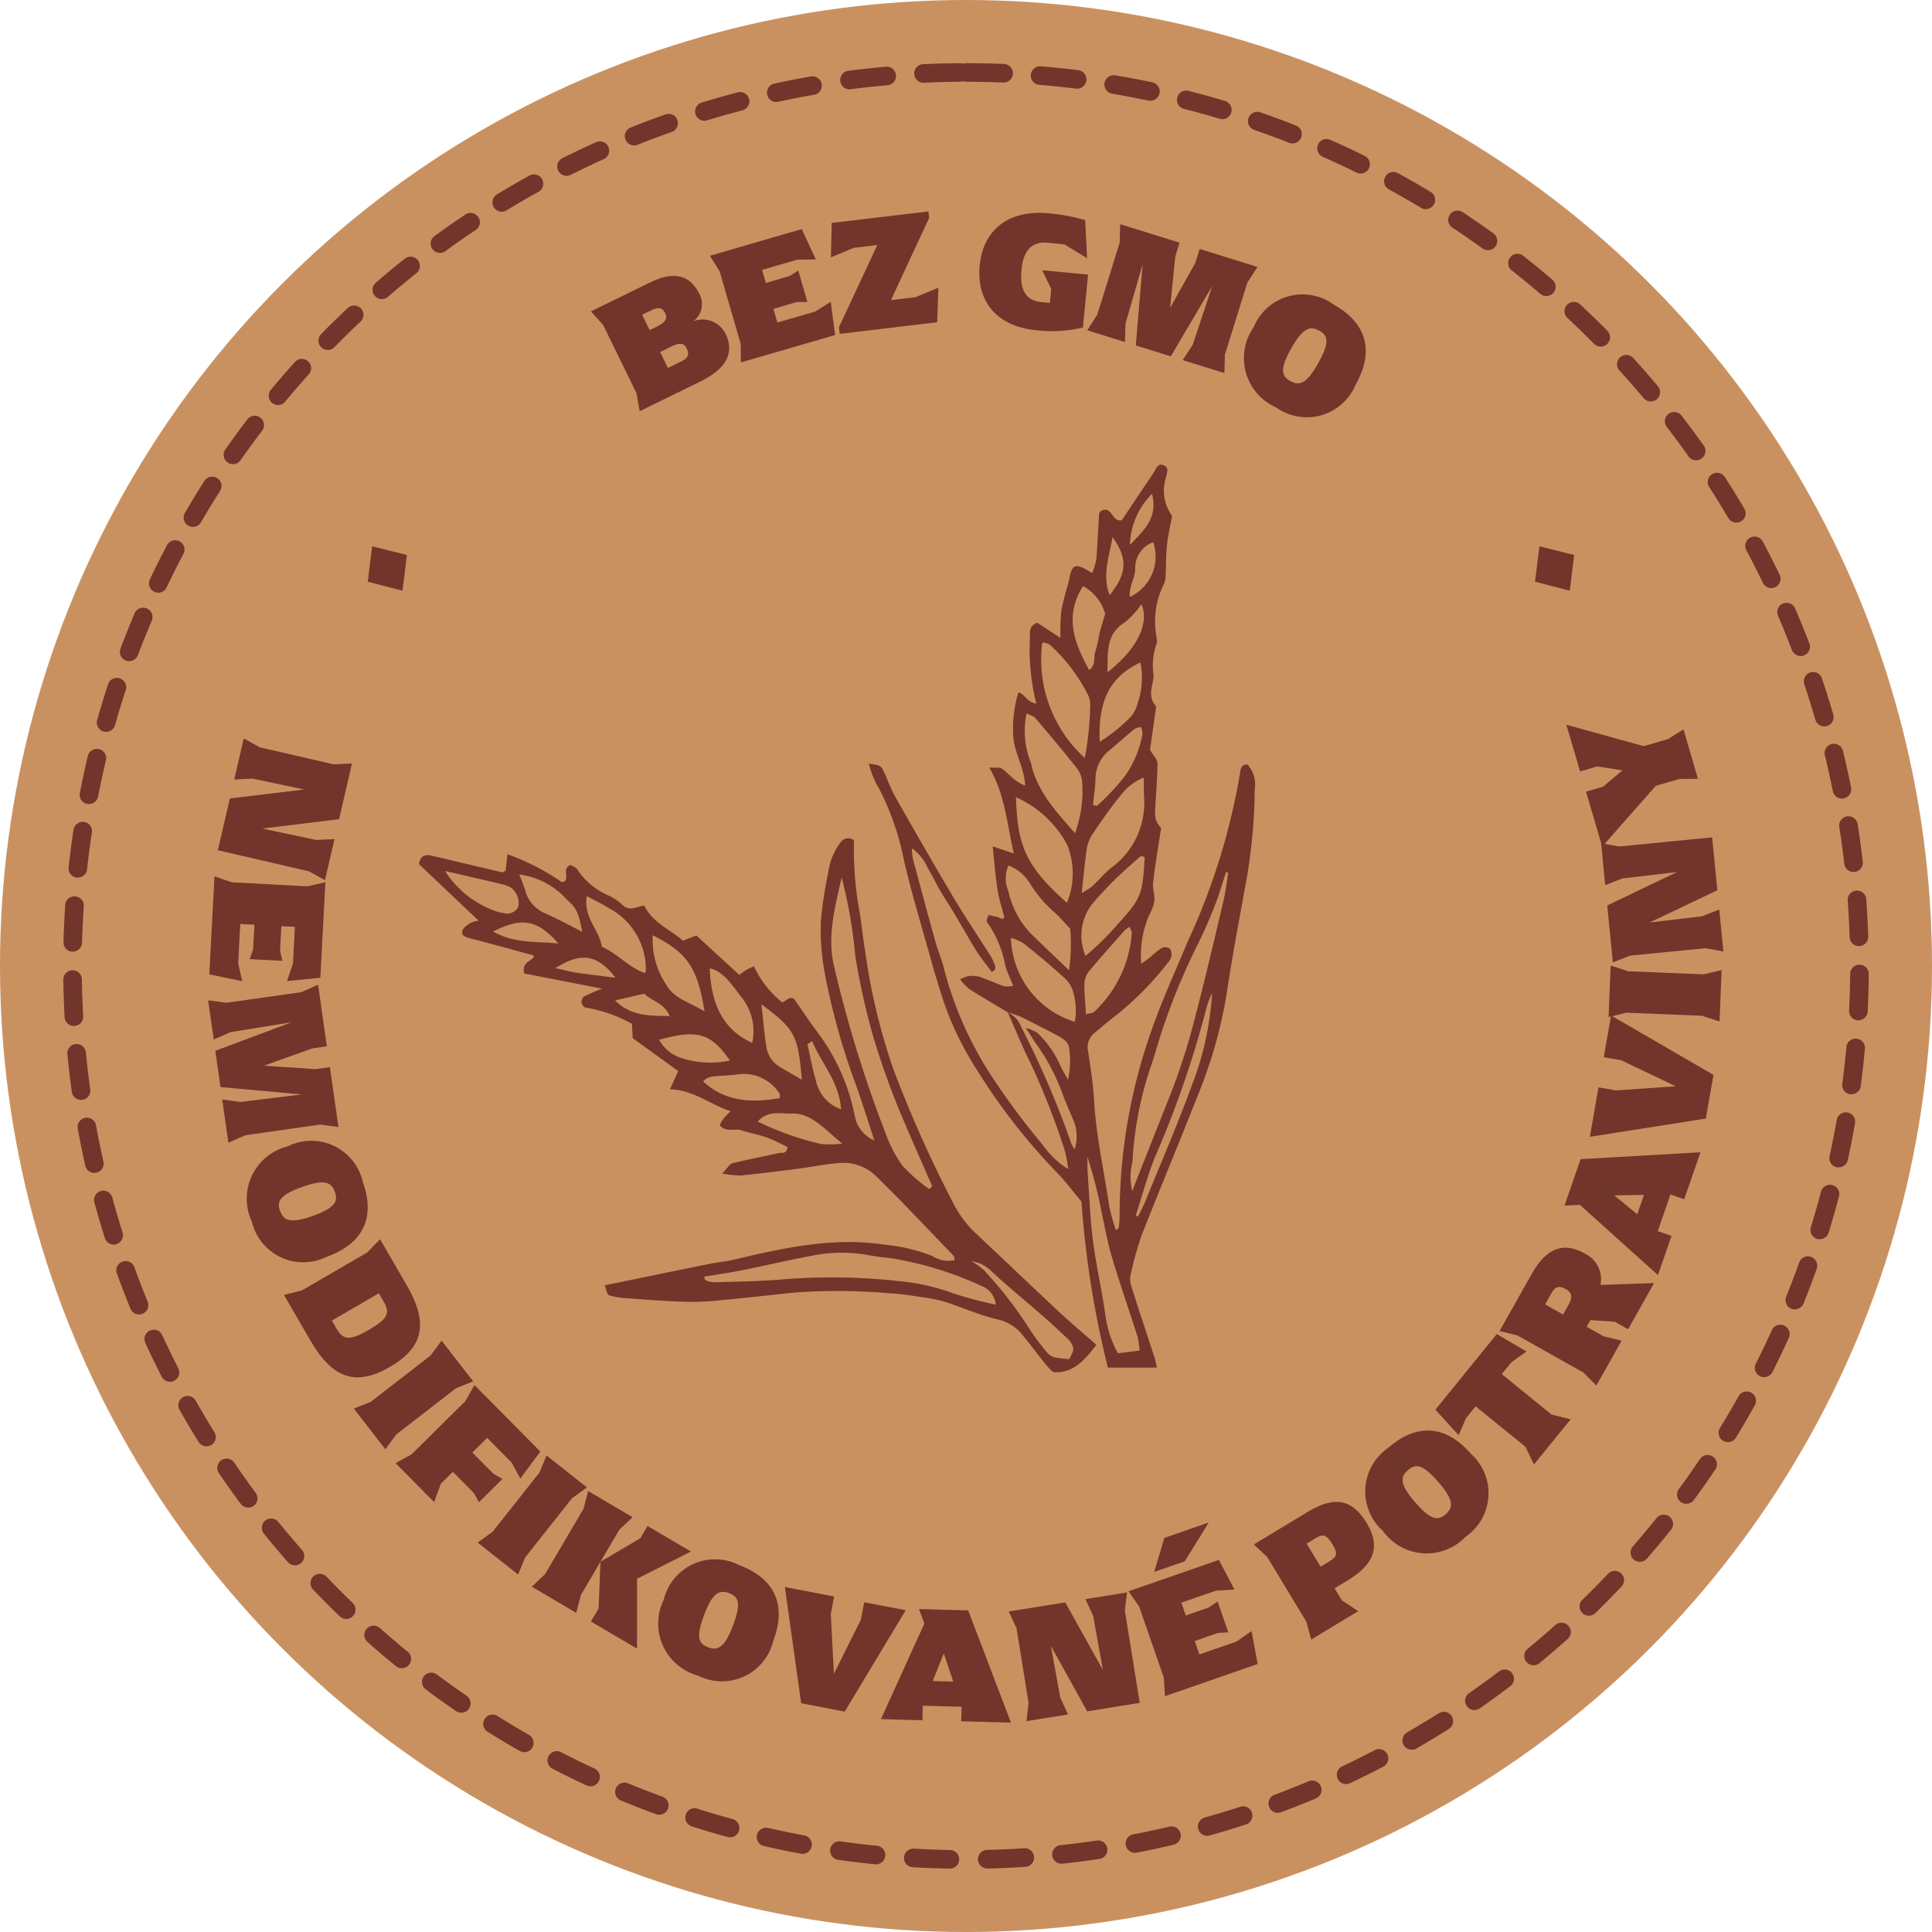
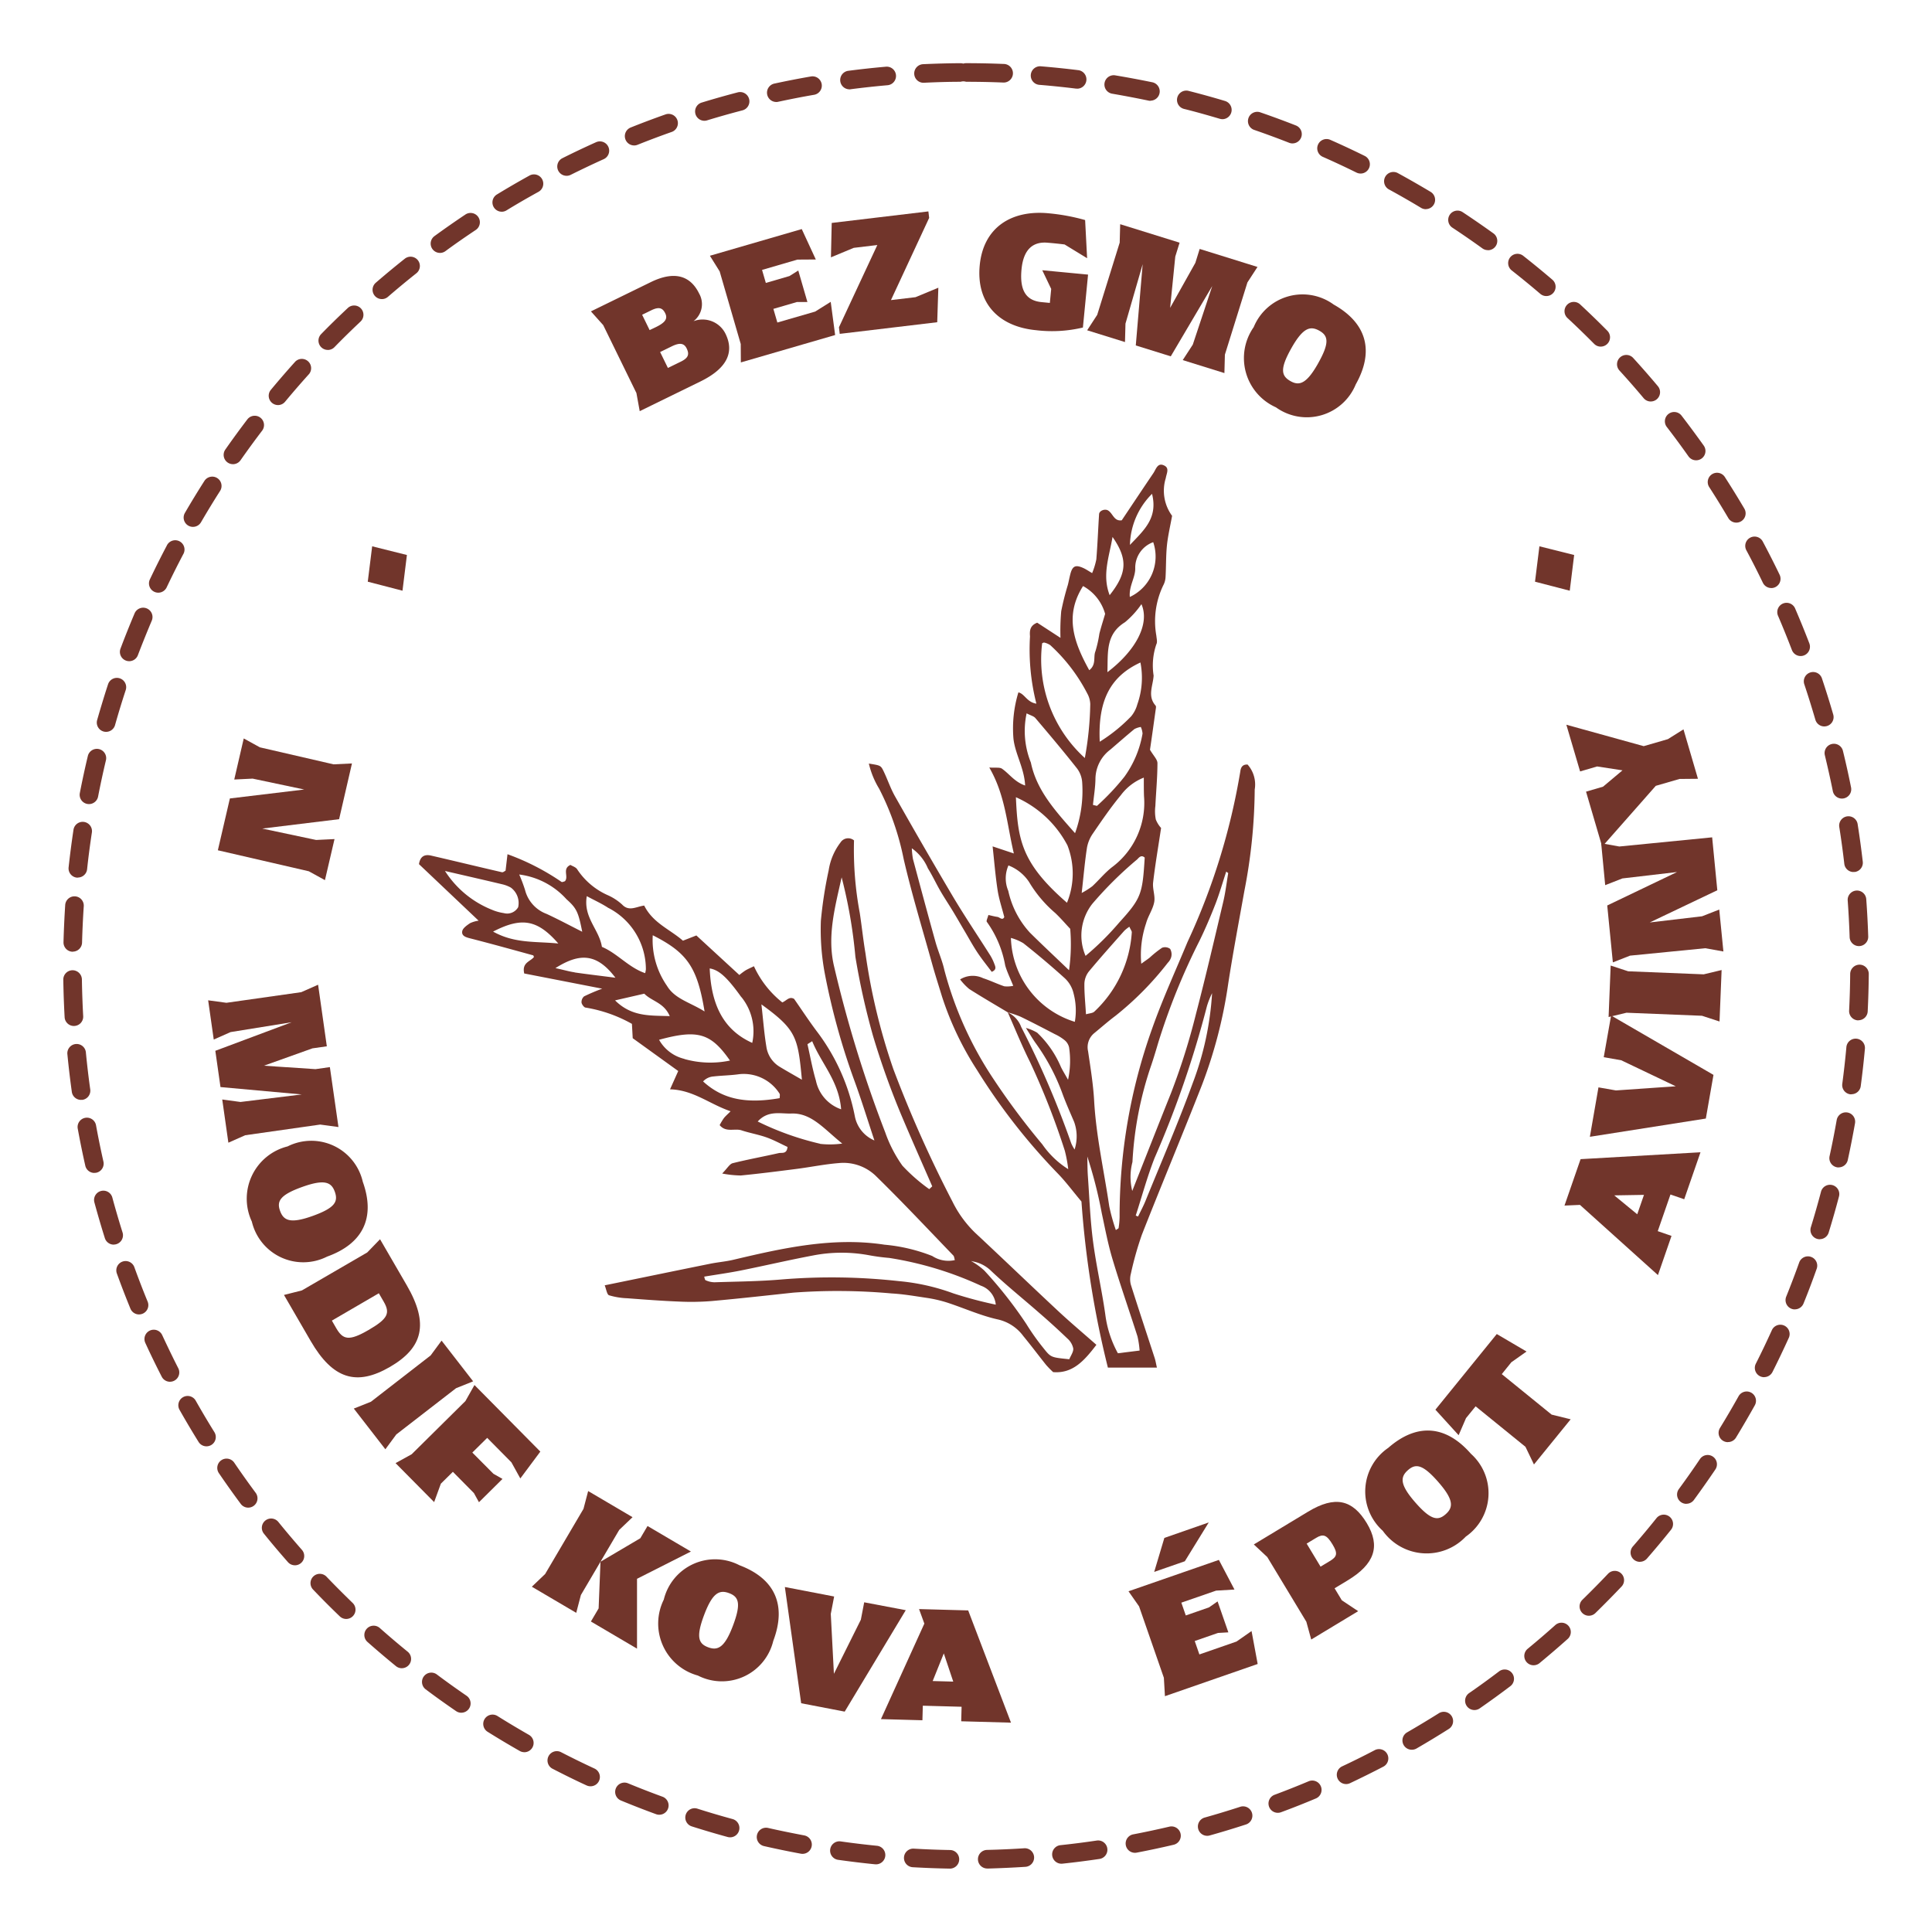
<svg xmlns="http://www.w3.org/2000/svg" width="112.38" height="112.38">
-   <circle data-name="Ellipse 9" cx="56.19" cy="56.19" r="56.19" fill="#ca9160" />
  <path data-name="Path 23654" d="m21.648 31.777 2.021.506-.257 2.077-2.02-.524ZM89.544 31.777l2.021.506-.256 2.077-2.021-.524Z" fill="#71352b" />
  <path data-name="Path 28406" d="M55.272 108.693h-.009a52.445 52.445 0 0 1-2.181-.082.541.541 0 0 1 .063-1.08c.7.041 1.424.069 2.136.081a.541.541 0 0 1-.009 1.081Zm2.16-.006a.541.541 0 0 1-.012-1.082 51.072 51.072 0 0 0 2.136-.094.541.541 0 1 1 .07 1.079c-.725.047-1.459.079-2.181.1Zm-6.472-.245h-.054c-.721-.072-1.45-.16-2.167-.262a.541.541 0 0 1 .152-1.071c.7.1 1.416.186 2.122.256a.541.541 0 0 1-.053 1.079Zm10.782-.034a.541.541 0 0 1-.057-1.079 50.356 50.356 0 0 0 2.121-.27.541.541 0 0 1 .159 1.07c-.716.106-1.445.2-2.166.276a.537.537 0 0 1-.053.003Zm-15.06-.574a.571.571 0 0 1-.1-.009 53.29 53.29 0 0 1-2.137-.441.541.541 0 1 1 .24-1.055c.694.158 1.4.3 2.094.432a.541.541 0 0 1-.1 1.073Zm19.332-.061a.541.541 0 0 1-.1-1.072c.7-.134 1.4-.284 2.091-.445a.541.541 0 1 1 .247 1.053c-.7.165-1.421.318-2.135.455a.513.513 0 0 1-.098.009Zm-23.544-.9a.535.535 0 0 1-.143-.019c-.7-.191-1.406-.4-2.094-.619a.541.541 0 0 1 .328-1.031c.674.215 1.363.419 2.05.606a.541.541 0 0 1-.142 1.063Zm27.749-.088a.541.541 0 0 1-.145-1.062c.681-.191 1.369-.4 2.046-.619a.541.541 0 1 1 .335 1.028c-.691.225-1.394.438-2.09.633a.54.54 0 0 1-.141.02Zm-31.871-1.225a.549.549 0 0 1-.186-.033 52.341 52.341 0 0 1-2.039-.794.541.541 0 1 1 .413-1c.66.272 1.332.534 2 .777a.541.541 0 0 1-.186 1.049Zm35.979-.113a.541.541 0 0 1-.189-1.048 50.676 50.676 0 0 0 1.982-.786.542.542 0 1 1 .42 1c-.667.281-1.348.551-2.024.8a.537.537 0 0 1-.184.034Zm-39.98-1.543a.542.542 0 0 1-.227-.05c-.656-.3-1.317-.628-1.964-.962a.542.542 0 1 1 .5-.961c.634.327 1.281.643 1.924.941a.541.541 0 0 1-.228 1.032Zm43.952-.129a.541.541 0 0 1-.231-1.03 47.15 47.15 0 0 0 1.911-.949.541.541 0 0 1 .5.959c-.639.334-1.3.66-1.951.969a.545.545 0 0 1-.224.052Zm-47.8-1.854a.538.538 0 0 1-.267-.071 52.2 52.2 0 0 1-1.877-1.121.541.541 0 0 1 .574-.917c.6.377 1.22.746 1.837 1.1a.541.541 0 0 1-.268 1.011Zm51.62-.143a.541.541 0 0 1-.271-1.01c.615-.355 1.23-.727 1.827-1.1a.541.541 0 1 1 .579.913c-.609.386-1.237.766-1.865 1.129a.541.541 0 0 1-.264.068Zm-55.286-2.152a.539.539 0 0 1-.305-.095c-.6-.411-1.2-.839-1.776-1.273a.541.541 0 0 1 .648-.866c.568.426 1.153.845 1.739 1.246a.541.541 0 0 1-.306.987Zm58.93-.157a.541.541 0 0 1-.309-.985c.583-.4 1.165-.826 1.73-1.253a.541.541 0 1 1 .653.862 52.87 52.87 0 0 1-1.766 1.28.538.538 0 0 1-.299.096Zm-62.391-2.432a.538.538 0 0 1-.341-.122 55.044 55.044 0 0 1-1.664-1.414.541.541 0 0 1 .717-.81c.534.473 1.082.939 1.63 1.385a.541.541 0 0 1-.342.96Zm65.833-.172a.541.541 0 0 1-.344-.958c.547-.45 1.092-.918 1.621-1.392a.541.541 0 0 1 .722.805c-.54.484-1.1.962-1.655 1.422a.54.54 0 0 1-.338.122Zm-69.066-2.694a.538.538 0 0 1-.375-.152 47.788 47.788 0 0 1-1.541-1.546.541.541 0 1 1 .782-.747c.488.51 1 1.02 1.509 1.515a.541.541 0 0 1-.375.93Zm72.283-.187a.541.541 0 0 1-.377-.929c.509-.5 1.015-1.008 1.5-1.522a.541.541 0 0 1 .786.743c-.5.525-1.013 1.048-1.533 1.555a.54.54 0 0 1-.37.152Zm-75.268-2.935a.54.54 0 0 1-.406-.184c-.477-.542-.951-1.1-1.407-1.668a.541.541 0 0 1 .841-.68c.447.552.911 1.1 1.378 1.633a.541.541 0 0 1-.406.9Zm78.237-.2a.541.541 0 0 1-.408-.9c.467-.536.928-1.088 1.371-1.642a.541.541 0 1 1 .845.676 54.462 54.462 0 0 1-1.4 1.676.539.539 0 0 1-.401.186Zm-80.953-3.153a.54.54 0 0 1-.435-.219 54.134 54.134 0 0 1-1.264-1.777.541.541 0 1 1 .894-.609c.4.588.817 1.174 1.238 1.741a.541.541 0 0 1-.433.864Zm83.654-.221a.541.541 0 0 1-.436-.861c.42-.571.834-1.16 1.231-1.751a.541.541 0 0 1 .9.6c-.405.6-.828 1.2-1.257 1.787a.539.539 0 0 1-.431.22Zm-86.081-3.346a.539.539 0 0 1-.46-.255 52.225 52.225 0 0 1-1.112-1.875.541.541 0 0 1 .942-.532c.35.618.716 1.236 1.089 1.836a.54.54 0 0 1-.458.826Zm88.495-.242a.541.541 0 0 1-.46-.823c.372-.606.736-1.227 1.082-1.847a.541.541 0 0 1 .945.527 59.83 59.83 0 0 1-1.1 1.886.54.54 0 0 1-.461.252ZM9.889 80.374a.541.541 0 0 1-.482-.295c-.33-.644-.65-1.3-.952-1.96a.541.541 0 1 1 .983-.452c.3.642.609 1.288.932 1.919a.542.542 0 0 1-.481.787Zm92.725-.266a.541.541 0 0 1-.482-.784c.321-.635.632-1.286.925-1.932a.541.541 0 1 1 .985.446c-.3.66-.617 1.324-.944 1.973a.542.542 0 0 1-.478.293Zm-94.527-3.65a.542.542 0 0 1-.5-.336 52.783 52.783 0 0 1-.786-2.036.541.541 0 1 1 1.017-.369c.242.668.5 1.339.77 1.994a.541.541 0 0 1-.5.746Zm96.313-.293a.541.541 0 0 1-.5-.743c.266-.659.522-1.334.76-2a.541.541 0 0 1 1.019.362c-.243.685-.5 1.373-.776 2.046a.541.541 0 0 1-.497.331ZM6.615 72.397a.541.541 0 0 1-.516-.378c-.218-.692-.424-1.4-.613-2.095a.541.541 0 0 1 1.044-.282c.185.684.387 1.375.6 2.052a.542.542 0 0 1-.516.7Zm99.235-.312a.542.542 0 0 1-.517-.7c.21-.679.407-1.371.588-2.056a.541.541 0 1 1 1.046.276c-.184.7-.386 1.406-.6 2.1a.541.541 0 0 1-.511.375ZM5.488 68.227a.541.541 0 0 1-.527-.422 53.285 53.285 0 0 1-.436-2.139.541.541 0 1 1 1.064-.194c.127.7.271 1.4.427 2.094a.541.541 0 0 1-.408.647.531.531 0 0 1-.114.009Zm101.463-.319a.542.542 0 0 1-.529-.657c.152-.694.291-1.4.414-2.1a.541.541 0 0 1 1.066.187 55.872 55.872 0 0 1-.422 2.142.541.541 0 0 1-.523.423ZM4.713 63.978a.541.541 0 0 1-.535-.466c-.1-.716-.186-1.445-.256-2.168a.541.541 0 1 1 1.076-.1c.069.708.153 1.422.251 2.123a.54.54 0 0 1-.461.61.494.494 0 0 1-.069-.004Zm102.985-.325a.66.66 0 0 1-.072 0 .541.541 0 0 1-.465-.608c.093-.7.174-1.419.238-2.124a.541.541 0 1 1 1.077.1c-.065.721-.147 1.45-.243 2.169a.541.541 0 0 1-.529.458Zm-103.4-3.974a.541.541 0 0 1-.539-.511 54.7 54.7 0 0 1-.077-2.182.541.541 0 0 1 .533-.549.546.546 0 0 1 .549.533c.011.71.036 1.429.075 2.137a.54.54 0 0 1-.51.57Zm103.795-.327h-.021a.541.541 0 0 1-.513-.567c.035-.707.056-1.426.062-2.137a.549.549 0 0 1 .545-.536.541.541 0 0 1 .536.546c-.006.726-.027 1.46-.063 2.181a.541.541 0 0 1-.543.507ZM4.235 55.36h-.014a.54.54 0 0 1-.527-.555 56.39 56.39 0 0 1 .1-2.18.541.541 0 0 1 1.079.073 54.047 54.047 0 0 0-.1 2.136.541.541 0 0 1-.535.52Zm103.894-.328a.541.541 0 0 1-.54-.523 52.143 52.143 0 0 0-.113-2.135.541.541 0 0 1 1.079-.079c.053.72.092 1.453.115 2.179a.541.541 0 0 1-.523.558ZM4.529 51.05a.513.513 0 0 1-.059 0 .541.541 0 0 1-.479-.6c.079-.72.173-1.449.281-2.165a.541.541 0 1 1 1.069.162c-.106.7-.2 1.414-.275 2.12a.541.541 0 0 1-.538.477Zm103.287-.326a.541.541 0 0 1-.537-.479c-.081-.7-.178-1.417-.289-2.118a.541.541 0 1 1 1.068-.168c.113.716.212 1.443.295 2.163a.54.54 0 0 1-.475.6c-.021-.005-.042-.004-.063-.004ZM5.172 46.772a.531.531 0 0 1-.1-.01.54.54 0 0 1-.428-.634c.138-.713.293-1.431.461-2.134a.541.541 0 1 1 1.052.25 51.65 51.65 0 0 0-.451 2.089.541.541 0 0 1-.534.439Zm101.969-.321a.541.541 0 0 1-.53-.435c-.14-.7-.3-1.4-.464-2.087a.541.541 0 0 1 1.051-.257c.172.7.332 1.42.474 2.131a.541.541 0 0 1-.424.637.55.55 0 0 1-.105.011ZM6.171 42.57a.548.548 0 0 1-.147-.02.541.541 0 0 1-.373-.668c.2-.695.411-1.4.637-2.088a.541.541 0 0 1 1.028.337 50.54 50.54 0 0 0-.624 2.045.541.541 0 0 1-.52.394Zm99.944-.315a.541.541 0 0 1-.519-.391c-.2-.68-.411-1.366-.637-2.041a.541.541 0 1 1 1.025-.344c.231.689.45 1.39.651 2.084a.541.541 0 0 1-.52.691Zm-98.6-3.795a.541.541 0 0 1-.506-.731 54.75 54.75 0 0 1 .812-2.032.543.543 0 1 1 1 .422 62.576 62.576 0 0 0-.8 1.99.541.541 0 0 1-.499.351Zm97.222-.3a.541.541 0 0 1-.505-.348 56.636 56.636 0 0 0-.8-1.975.541.541 0 1 1 .993-.428c.287.666.563 1.344.821 2.017a.542.542 0 0 1-.505.734ZM9.206 34.475a.541.541 0 0 1-.488-.773c.311-.656.64-1.313.979-1.955a.541.541 0 1 1 .957.5 52.582 52.582 0 0 0-.958 1.915.541.541 0 0 1-.483.313Zm93.824-.271a.541.541 0 0 1-.488-.306c-.308-.64-.633-1.28-.966-1.9a.541.541 0 0 1 .954-.51c.339.636.671 1.289.986 1.943a.541.541 0 0 1-.487.776Zm-91.807-3.557a.541.541 0 0 1-.467-.813c.364-.627.747-1.254 1.138-1.866a.541.541 0 0 1 .912.582c-.383.6-.757 1.214-1.114 1.828a.54.54 0 0 1-.462.269Zm89.776-.247a.541.541 0 0 1-.467-.266 51.326 51.326 0 0 0-1.121-1.817.541.541 0 0 1 .908-.587c.394.61.779 1.234 1.145 1.855a.54.54 0 0 1-.465.815ZM13.55 27a.541.541 0 0 1-.443-.851c.415-.594.849-1.188 1.288-1.764a.541.541 0 0 1 .86.656c-.43.565-.855 1.146-1.262 1.728a.54.54 0 0 1-.436.232Zm85.107-.226a.541.541 0 0 1-.442-.229 52.41 52.41 0 0 0-1.268-1.719.541.541 0 0 1 .857-.66c.443.574.878 1.165 1.3 1.755a.541.541 0 0 1-.441.853Zm-82.486-3.212a.541.541 0 0 1-.416-.886c.463-.558.944-1.114 1.429-1.651a.541.541 0 0 1 .8.724c-.475.526-.946 1.07-1.4 1.617a.539.539 0 0 1-.406.197Zm79.851-.208a.539.539 0 0 1-.415-.194 50.876 50.876 0 0 0-1.407-1.608.541.541 0 0 1 .8-.729c.489.536.972 1.088 1.436 1.642a.541.541 0 0 1-.414.888Zm-76.957-3a.541.541 0 0 1-.386-.919c.5-.515 1.03-1.029 1.56-1.527a.541.541 0 0 1 .741.788c-.519.488-1.033.991-1.528 1.5a.537.537 0 0 1-.38.16Zm74.046-.192a.538.538 0 0 1-.384-.161 52.46 52.46 0 0 0-1.535-1.488.541.541 0 1 1 .736-.792c.529.492 1.056 1 1.568 1.519a.541.541 0 0 1-.384.921Zm-70.9-2.765a.541.541 0 0 1-.353-.95 52.305 52.305 0 0 1 1.68-1.392.541.541 0 1 1 .673.847c-.556.442-1.109.9-1.646 1.364a.537.537 0 0 1-.344.132Zm67.734-.176a.539.539 0 0 1-.351-.13c-.541-.463-1.1-.919-1.654-1.356a.541.541 0 1 1 .668-.851c.568.447 1.136.912 1.689 1.385a.541.541 0 0 1-.352.952Zm-64.353-2.51a.541.541 0 0 1-.319-.978 53.892 53.892 0 0 1 1.788-1.248.541.541 0 1 1 .6.9c-.589.394-1.179.8-1.751 1.223a.539.539 0 0 1-.309.104Zm60.955-.161a.539.539 0 0 1-.316-.1 50.54 50.54 0 0 0-1.762-1.216.541.541 0 0 1 .6-.9c.605.4 1.21.817 1.8 1.241a.541.541 0 0 1-.317.98Zm-57.366-2.235a.541.541 0 0 1-.282-1 51.87 51.87 0 0 1 1.884-1.095.541.541 0 1 1 .524.946c-.62.343-1.241.7-1.846 1.072a.534.534 0 0 1-.271.078Zm53.757-.147a.542.542 0 0 1-.278-.077 50.09 50.09 0 0 0-1.857-1.066.541.541 0 1 1 .519-.949c.637.348 1.275.714 1.9 1.088a.541.541 0 0 1-.279 1Zm-49.984-1.942a.541.541 0 0 1-.242-1.024 50.471 50.471 0 0 1 1.968-.934.541.541 0 0 1 .443.987c-.645.29-1.293.6-1.927.915a.539.539 0 0 1-.233.057Zm46.187-.132a.537.537 0 0 1-.239-.056 50.41 50.41 0 0 0-1.94-.907.541.541 0 1 1 .437-.989c.666.294 1.333.606 1.982.927a.541.541 0 0 1-.24 1.026ZM36.885 8.46a.541.541 0 0 1-.2-1.043c.675-.27 1.363-.529 2.044-.768a.541.541 0 0 1 .359 1.02 49.83 49.83 0 0 0-2 .752.538.538 0 0 1-.195.04Zm38.3-.117a.534.534 0 0 1-.2-.038 52.567 52.567 0 0 0-2.011-.742.541.541 0 1 1 .353-1.022c.687.237 1.378.492 2.053.757a.541.541 0 0 1-.2 1.044ZM40.972 7.025a.541.541 0 0 1-.158-1.058c.695-.213 1.4-.412 2.1-.595a.541.541 0 0 1 .273 1.047 50.4 50.4 0 0 0-2.057.582.548.548 0 0 1-.158.024Zm30.135-.093a.545.545 0 0 1-.155-.023c-.682-.2-1.375-.4-2.061-.569a.541.541 0 1 1 .266-1.048c.7.178 1.408.373 2.1.582a.541.541 0 0 1-.155 1.059Zm-25.955-1a.541.541 0 0 1-.114-1.069 51.57 51.57 0 0 1 2.143-.417.541.541 0 0 1 .184 1.066c-.7.12-1.4.258-2.1.408a.554.554 0 0 1-.117.015Zm21.769-.067a.536.536 0 0 1-.112-.012c-.7-.146-1.4-.279-2.1-.4a.541.541 0 1 1 .177-1.067c.713.119 1.434.254 2.145.4a.541.541 0 0 1-.111 1.07Zm-17.512-.669a.541.541 0 0 1-.069-1.077 51.73 51.73 0 0 1 2.17-.237.541.541 0 1 1 .095 1.077c-.7.062-1.419.14-2.125.232a.554.554 0 0 1-.076.009Zm13.251-.041a.5.5 0 0 1-.067 0 51.38 51.38 0 0 0-2.126-.219.541.541 0 1 1 .089-1.078c.72.059 1.45.135 2.171.224a.541.541 0 0 1-.066 1.077Zm-8.948-.34a.541.541 0 0 1-.025-1.081 54.44 54.44 0 0 1 2.182-.058.631.631 0 0 1 .163.024.528.528 0 0 1 .163-.025c.725 0 1.459.015 2.182.045a.541.541 0 1 1-.044 1.08 52.469 52.469 0 0 0-2.138-.043.531.531 0 0 0-.319 0c-.713 0-1.432.023-2.138.057Z" fill="#71352b" />
  <g data-name="Group 4181" fill="#71352b">
    <g data-name="Group 4179">
      <path data-name="Path 28407" d="m18.901 51.196-.939-.516-5.29-1.221.7-3.015 4.324-.52-3-.633-1.07.052.552-2.389.939.517 4.285.989 1.071-.052-.748 3.242-4.47.546 3.132.663 1.071-.052Z" />
-       <path data-name="Path 28408" d="m14.085 57.07-1.909-.393.3-5.7 1.014.346 4.392.232 1.045-.237-.293 5.557-1.939.191.346-1.015.113-2.138-.787-.042-.076 1.428.135.592-1.9-.1.2-.575.075-1.428-.826-.043-.12 2.283Z" />
      <path data-name="Path 28409" d="m14.263 66.034-.979.434-.357-2.513 1.062.144 3.563-.438-4.727-.429-.3-2.109 4.441-1.662-3.554.573-.979.434-.325-2.282 1.062.144 4.353-.618.98-.433.508 3.582-.837.119-2.824 1.01 3 .2.838-.119.5 3.486-1.062-.144Z" />
      <path data-name="Path 28410" d="M16.728 66.684a3.073 3.073 0 0 1 4.375 2.059c.748 2.087.01 3.6-2.077 4.351a3.074 3.074 0 0 1-4.377-2.037 3.136 3.136 0 0 1 2.079-4.373Zm1.451 4.047c1.3-.466 1.5-.828 1.3-1.4s-.6-.755-1.9-.289-1.489.833-1.288 1.392.588.763 1.888.297Z" />
      <path data-name="Path 28411" d="m17.56 75.061 3.8-2.208.746-.77 1.553 2.676c1.3 2.239.949 3.634-.978 4.752s-3.312.729-4.61-1.51l-1.553-2.677Zm2 2.2c.391.673.745.76 1.881.1s1.264-.982.873-1.655l-.278-.48-2.732 1.591Z" />
      <path data-name="Path 28412" d="m21.574 81.538 3.475-2.695.636-.862 1.836 2.368-.994.4-3.475 2.689-.636.863-1.836-2.368Z" />
      <path data-name="Path 28413" d="m28.701 85.726.528.3-1.369 1.355-.293-.531-1.224-1.238-.7.691-.39 1.071-2.244-2.267.938-.518 3.125-3.092.527-.933 3.831 3.872-1.164 1.562-.518-.937-1.409-1.424-.865.855Z" />
-       <path data-name="Path 28414" d="m28.654 89.1 2.728-3.449.411-.99 2.349 1.859-.868.628-2.728 3.449-.41.99-2.351-1.859Z" />
      <path data-name="Path 28415" d="m31.71 91.556 2.23-3.789.272-1.036 2.582 1.52-.775.74-2.23 3.788-.271 1.036-2.582-1.519Zm3.111 2 .108-2.713 2.317-1.367.42-.712 2.523 1.485-3.135 1.586v4.063l-2.682-1.579Z" />
      <path data-name="Path 28416" d="M38.611 93.046a3.072 3.072 0 0 1 4.4-2c2.076.782 2.752 2.326 1.969 4.4a3.074 3.074 0 0 1-4.388 2.016 3.136 3.136 0 0 1-1.981-4.416Zm4.023 1.517c.487-1.292.342-1.68-.222-1.892s-.965-.031-1.452 1.261-.33 1.674.225 1.884.962.039 1.449-1.253Z" />
      <path data-name="Path 28417" d="m52.686 93.661-3.552 5.9-2.532-.487-.948-6.761 2.866.552-.195 1.013.182 3.483 1.567-3.146.195-1.013Z" />
      <path data-name="Path 28418" d="m55.911 100.123.023-.845-2.256-.061-.023.846-2.412-.066 2.524-5.556-.308-.845 2.858.078 2.49 6.529Zm-.463-2.308-.549-1.641-.647 1.608Z" />
-       <path data-name="Path 28419" d="m65.555 92.628-.124 1.064.864 5.36-3.055.493-2.112-3.809.546 3.017.452.971-2.42.391.124-1.065-.7-4.342-.453-.972 3.286-.529 2.191 3.934-.567-3.151-.452-.972Z" />
-       <path data-name="Path 28420" d="m72.8 94.874.356 1.916-5.394 1.873-.062-1.07-1.443-4.154-.614-.878 5.257-1.825.907 1.724-1.069.063-2.022.7.259.744 1.35-.469.5-.348.626 1.8-.606.035-1.35.469.271.781 2.16-.75Zm-3.881-4.059-1.782.619.591-1.977 2.582-.9Z" />
+       <path data-name="Path 28420" d="m72.8 94.874.356 1.916-5.394 1.873-.062-1.07-1.443-4.154-.614-.878 5.257-1.825.907 1.724-1.069.063-2.022.7.259.744 1.35-.469.5-.348.626 1.8-.606.035-1.35.469.271.781 2.16-.75Zm-3.881-4.059-1.782.619.591-1.977 2.582-.9" />
      <path data-name="Path 28421" d="m75.987 94.333-2.273-3.764-.782-.732 3.156-1.906c1.574-.95 2.589-.7 3.414.666.809 1.341.46 2.381-1.114 3.332l-.758.458.422.7.95.631-2.731 1.65Zm1.368-3.531c.416-.251.476-.435.154-.968-.337-.558-.539-.629-.955-.378l-.549.332.809 1.341Z" />
      <path data-name="Path 28422" d="M80.433 89.043a3.073 3.073 0 0 1 .318-4.824c1.67-1.459 3.35-1.325 4.809.344a3.074 3.074 0 0 1-.3 4.819 3.136 3.136 0 0 1-4.827-.339Zm3.238-2.829c-.909-1.04-1.319-1.1-1.773-.7s-.484.836.424 1.876 1.32 1.082 1.766.691.492-.826-.417-1.866Z" />
      <path data-name="Path 28423" d="m87.355 79.93 2.9 2.355 1.107.272-2.135 2.628-.494-1.027-2.9-2.355-.559.687-.429.993-1.351-1.485 3.57-4.4 1.731 1.017-.883.624Z" />
-       <path data-name="Path 28424" d="m94.702 77.319-.771-.434-1.42-.1-.219.39.992.558 1.042.251-1.47 2.612-.756-.76-3.832-2.157-1.042-.252 1.856-3.3c.9-1.6 1.909-1.884 3.113-1.207a1.657 1.657 0 0 1 .9 1.821l3.12-.109Zm-3.477-1.4c.239-.424.253-.707-.137-.926s-.609-.187-.848.237l-.362.644 1.043.587Z" />
      <path data-name="Path 28425" d="m97.967 69.758-.8-.277-.739 2.132.8.277-.789 2.279-4.536-4.083-.9.039.936-2.7 6.975-.4Zm-2.341-.255-1.729.029 1.338 1.1Z" />
      <path data-name="Path 28426" d="m93.714 59.07 5.955 3.454-.445 2.54-6.745 1.061.5-2.875 1.016.178 3.48-.241-3.173-1.514-1.016-.178Z" />
      <path data-name="Path 28427" d="m99.002 59.085-4.392-.177-1.042.25.121-2.994 1.019.334 4.392.177 1.042-.25-.121 2.993Z" />
      <path data-name="Path 28428" d="m93.137 49.05 1.055.189 5.4-.533.3 3.078-3.93 1.873 3.043-.359 1-.392.241 2.439-1.055-.189-4.375.431-1 .392-.327-3.31 4.06-1.945-3.179.372-1 .391Z" />
      <path data-name="Path 28429" d="m97.016 42.995.908-.57.842 2.875-1.071.01-1.382.4-3.119 3.539-.938-3.2.99-.29 1.13-.95-1.475-.226-.99.29-.8-2.717 4.5 1.246Z" />
    </g>
    <g data-name="Group 4180">
      <path data-name="Path 28430" d="m37.019 22.862-1.931-3.95-.715-.8 3.479-1.7c1.451-.709 2.335-.318 2.814.66a1.247 1.247 0 0 1-.328 1.612 1.485 1.485 0 0 1 1.865.734c.487 1 .183 1.969-1.47 2.776l-3.522 1.722Zm1.135-3.836c.55-.269.692-.49.542-.8s-.358-.4-.812-.177l-.533.26.436.892Zm1.448 2.01c.455-.222.5-.439.338-.771s-.441-.326-.869-.117l-.673.329.453.926Z" />
      <path data-name="Path 28431" d="m48.321 17.557.257 1.931-5.484 1.593-.007-1.072-1.226-4.223-.568-.909 5.343-1.552.818 1.769-1.072.007-2.055.6.22.757 1.373-.4.514-.322.531 1.831h-.606l-1.373.4.231.794 2.2-.637Z" />
      <path data-name="Path 28432" d="m48.8 19.037 2.232-4.784-1.372.164-1.326.551.045-2 5.623-.671.045.377-2.222 4.782 1.43-.17 1.326-.55-.065 2.007-5.671.677Z" />
      <path data-name="Path 28433" d="m63.29 15.973-.3 3.079a7.771 7.771 0 0 1-2.733.154c-2.188-.213-3.481-1.59-3.268-3.778s1.83-3.233 4.018-3.02a11.689 11.689 0 0 1 2.112.392l.116 2.22-1.31-.8a22.459 22.459 0 0 0-.967-.1c-.736-.072-1.411.234-1.538 1.541s.321 1.829 1.163 1.912l.484.047.079-.814-.52-1.087Z" />
      <path data-name="Path 28434" d="m71.249 20.63-.028 1.071-2.424-.755.585-.9 1.132-3.408-2.413 4.089-2.035-.633.4-4.726-1 3.457-.028 1.072-2.2-.685.585-.9 1.307-4.2.028-1.071 3.456 1.075-.251.808-.3 2.984 1.468-2.62.251-.808 3.363 1.047-.585.9Z" />
      <path data-name="Path 28435" d="M72.925 19.028a3.072 3.072 0 0 1 4.653-1.312c1.933 1.087 2.368 2.715 1.281 4.647a3.074 3.074 0 0 1-4.641 1.33 3.135 3.135 0 0 1-1.293-4.665Zm3.747 2.106c.677-1.2.592-1.608.066-1.9s-.949-.177-1.626 1.027-.579 1.6-.061 1.9.945.177 1.622-1.027Z" />
    </g>
  </g>
  <g data-name="Group 4182" fill="#71352b">
    <path data-name="Path 28436" d="M58.62 58.889c.429.963.822 1.944 1.294 2.885a43.405 43.405 0 0 1 2.023 5.158 7.969 7.969 0 0 1 .2 1.076 5.147 5.147 0 0 1-1.508-1.444 41.885 41.885 0 0 1-2.84-3.8 21.124 21.124 0 0 1-2.858-6.34c-.122-.556-.363-1.084-.516-1.635-.448-1.607-.88-3.217-1.312-4.829a4.663 4.663 0 0 1-.064-.617 2.7 2.7 0 0 1 .936 1.17c.257.408.46.851.7 1.269s.511.822.762 1.236c.228.377.445.759.67 1.138.246.416.477.842.744 1.244s.561.762.835 1.13c.3-.124.216-.3.153-.463a2.8 2.8 0 0 0-.227-.476c-.727-1.15-1.49-2.278-2.186-3.447a330.347 330.347 0 0 1-3.365-5.823c-.259-.457-.427-.965-.655-1.442-.173-.361-.186-.355-.867-.464a5.023 5.023 0 0 0 .6 1.464 15.588 15.588 0 0 1 1.426 4.092c.475 2.054 1.094 4.075 1.659 6.108.177.635.38 1.263.572 1.894a18.1 18.1 0 0 0 2.038 4.273 35.668 35.668 0 0 0 4.7 6.019c.456.468.847 1 1.372 1.626a56.168 56.168 0 0 0 1.537 9.658h2.852c-.057-.248-.081-.405-.13-.555-.462-1.421-.936-2.839-1.385-4.264a1.233 1.233 0 0 1 0-.641 18.988 18.988 0 0 1 .643-2.277c1.144-2.909 2.352-5.794 3.492-8.7a27.3 27.3 0 0 0 1.522-5.856c.279-1.82.623-3.629.947-5.441a31.786 31.786 0 0 0 .6-5.89 1.751 1.751 0 0 0-.415-1.453c-.292-.014-.393.159-.423.4a38.326 38.326 0 0 1-3.074 9.927c-.692 1.667-1.446 3.311-2.047 5.01a32.308 32.308 0 0 0-1.9 10.983 4.948 4.948 0 0 1-.058.635c0 .031-.066.054-.16.124a11.2 11.2 0 0 1-.385-1.388c-.3-2.043-.762-4.061-.878-6.132-.054-.963-.212-1.922-.352-2.878a1.053 1.053 0 0 1 .362-1.061c.407-.334.8-.682 1.225-1a18.085 18.085 0 0 0 3.05-3.091.778.778 0 0 0 .2-.339.637.637 0 0 0-.066-.469.5.5 0 0 0-.466-.065 6.064 6.064 0 0 0-.719.572c-.135.108-.279.2-.493.359a5.757 5.757 0 0 1 .282-2.358c.113-.422.392-.8.471-1.228.068-.364-.107-.767-.064-1.14.115-1 .288-2 .464-3.171a1.648 1.648 0 0 1-.307-.494 2.434 2.434 0 0 1-.026-.785c.04-.831.12-1.661.121-2.491 0-.216-.232-.433-.434-.781.1-.666.213-1.487.328-2.309.012-.086.04-.208 0-.256-.494-.556-.147-1.166-.117-1.75a3.8 3.8 0 0 1 .159-1.819c.071-.128.015-.333 0-.5a4.811 4.811 0 0 1 .4-2.925 1.139 1.139 0 0 0 .136-.492c.035-.611.018-1.227.08-1.835.058-.564.192-1.12.3-1.721a2.467 2.467 0 0 1-.367-2.194c.038-.254.222-.559-.066-.718-.406-.225-.5.2-.656.429-.616.91-1.225 1.826-1.839 2.743-.455.073-.514-.407-.8-.574-.182-.107-.506.011-.519.219-.056.876-.089 1.753-.16 2.627a4.2 4.2 0 0 1-.244.8c-.222-.13-.358-.225-.506-.292-.457-.208-.635-.127-.759.339-.056.212-.094.429-.148.641a15.541 15.541 0 0 0-.385 1.526 13.039 13.039 0 0 0-.044 1.552l-1.353-.881c-.45.173-.44.51-.419.8a12.742 12.742 0 0 0 .371 3.909c-.551-.081-.683-.577-1.046-.656a7.174 7.174 0 0 0-.288 2.691c.1.9.627 1.7.68 2.727-.621-.214-.92-.681-1.341-.974-.139-.1-.381-.045-.745-.074.935 1.61 1.022 3.286 1.429 5l-1.235-.412c.1.919.166 1.74.291 2.552.079.515.249 1.016.388 1.56-.108.221-.267.008-.4-.01-.167-.023-.331-.069-.525-.111-.042.169-.137.347-.09.4a6.179 6.179 0 0 1 1.067 2.53c.105.373.283.725.469 1.19a1.662 1.662 0 0 1-.52.028c-.417-.14-.815-.336-1.233-.472a1.392 1.392 0 0 0-1.338.072 3.341 3.341 0 0 0 .532.558c.737.469 1.494.908 2.243 1.358a6.026 6.026 0 0 1 .744.253c.67.325 1.33.669 1.991 1.013a2.728 2.728 0 0 1 .558.344.747.747 0 0 1 .272.433 5.24 5.24 0 0 1-.061 1.879c-.217-.393-.351-.593-.443-.811a5.949 5.949 0 0 0-1.354-1.93 2.759 2.759 0 0 0-.654-.276c.274.431.4.649.545.854a12.035 12.035 0 0 1 1.555 2.9c.207.576.458 1.136.7 1.7a2.472 2.472 0 0 1 .031 1.618 2.446 2.446 0 0 1-.195-.361 53.185 53.185 0 0 0-2.911-6.767 1.517 1.517 0 0 0-.78-.847Zm12.707-8.191.115.088c-.094.558-.159 1.123-.289 1.673-.514 2.173-1.02 4.35-1.584 6.51a38.627 38.627 0 0 1-1.463 4.637c-.749 1.871-1.485 3.748-2.246 5.669a3.406 3.406 0 0 1 .012-1.682 20.584 20.584 0 0 1 1.1-5.651c.139-.415.266-.835.389-1.255a38.1 38.1 0 0 1 2.413-5.967c.344-.707.652-1.433.937-2.166.232-.606.411-1.236.616-1.855Zm-8.794-2.234c-1.184-1.336-2.237-2.5-2.57-4.11a4.906 4.906 0 0 1-.247-2.86c.228.119.414.161.512.277.82.966 1.637 1.935 2.422 2.93a1.518 1.518 0 0 1 .3.833 7.216 7.216 0 0 1-.417 2.93Zm4-3.233c0 .477 0 .783.012 1.088a4.66 4.66 0 0 1-1.874 4.132c-.411.324-.748.741-1.134 1.1a4.7 4.7 0 0 1-.617.391c.11-.984.181-1.814.307-2.635a2.094 2.094 0 0 1 .347-.828c.52-.76 1.04-1.523 1.627-2.23a3.048 3.048 0 0 1 1.335-1.018Zm-1.508 33.485a6.339 6.339 0 0 1-.731-2.245c-.2-1.43-.53-2.843-.716-4.274-.164-1.257-.209-2.53-.3-3.8-.026-.374-.022-.751-.032-1.126a26.014 26.014 0 0 1 .838 3.281c.194.9.363 1.808.627 2.687.453 1.511.976 3 1.455 4.5a5.435 5.435 0 0 1 .122.82Zm-4.407-41.3c.042-.014.09-.049.124-.038a1 1 0 0 1 .352.151 10.037 10.037 0 0 1 2.148 2.806 1.363 1.363 0 0 1 .176.62 18.908 18.908 0 0 1-.316 3.137 7.743 7.743 0 0 1-2.482-6.679Zm-1.528 8.955a6.235 6.235 0 0 1 3 2.8 4.51 4.51 0 0 1-.026 3.34c-2.652-2.302-2.865-3.66-2.971-6.143Zm3.091 10.063c-.886-.85-1.591-1.507-2.274-2.185a5.228 5.228 0 0 1-1.257-2.427 1.871 1.871 0 0 1 .009-1.482 2.53 2.53 0 0 1 1.2.965 7.252 7.252 0 0 0 1.519 1.8c.317.3.6.632.874.923a10.807 10.807 0 0 1-.068 2.403Zm.964-.832a2.993 2.993 0 0 1 .392-3.029 22.014 22.014 0 0 1 2.615-2.588c.11-.118.241-.275.433-.1-.128 2.121-.2 2.365-1.483 3.776a16.193 16.193 0 0 1-1.955 1.938Zm-.626 3.835a5.267 5.267 0 0 1-3.716-4.88 2.9 2.9 0 0 1 .721.306 47.42 47.42 0 0 1 2.413 2.039 1.744 1.744 0 0 1 .512.891 3.858 3.858 0 0 1 .072 1.641Zm3.174-5.531c.084.188.147.259.141.325a6.922 6.922 0 0 1-2.183 4.616c-.1.091-.279.092-.482.152-.039-.664-.1-1.228-.092-1.789a1.214 1.214 0 0 1 .259-.7c.668-.806 1.369-1.586 2.063-2.371a2.075 2.075 0 0 1 .3-.236ZM63.97 43.15c-.114-2.395.607-3.8 2.366-4.614a4.611 4.611 0 0 1-.18 2.433 1.857 1.857 0 0 1-.354.692 9.455 9.455 0 0 1-1.83 1.482Zm2.23 27.612-.137-.055c.361-1.116.667-2.253 1.094-3.344a58.4 58.4 0 0 0 3.047-8.833 4.717 4.717 0 0 1 .3-.758 17.7 17.7 0 0 1-1.135 5.254c-.827 2.271-1.788 4.493-2.7 6.733-.131.34-.307.666-.47 1Zm-2.392-23.885-.233-.057c.051-.511.14-1.021.145-1.532a2.154 2.154 0 0 1 .869-1.687c.466-.4.922-.8 1.395-1.191a1.186 1.186 0 0 1 .375-.124 1.153 1.153 0 0 1 .1.386 6.022 6.022 0 0 1-1.056 2.511 13.842 13.842 0 0 1-1.593 1.691Zm-.809-12.787a2.657 2.657 0 0 1 1.284 1.618c-.116.394-.238.77-.335 1.153a7.066 7.066 0 0 1-.229 1.023c-.138.326.068.77-.36 1.1-.899-1.624-1.454-3.171-.36-4.894Zm3.393 1.046c.5 1.134-.3 2.688-1.977 3.964.042-1.112-.126-2.2 1.023-2.907a5.124 5.124 0 0 0 .961-1.057Zm-.673-.413c-.061-.628.328-1.132.315-1.674a1.581 1.581 0 0 1 1.046-1.512 2.593 2.593 0 0 1-1.358 3.186Zm-1.008-3.494c.9 1.292.851 2.109-.165 3.391-.453-1.177-.023-2.23.168-3.391Zm2.3-2.507c.347 1.4-.44 2.091-1.285 2.974a4.337 4.337 0 0 1 1.289-2.974Z" />
    <path data-name="Path 28437" d="M25.078 49.768c1.375.318 2.747.651 4.121.968.067.015.154-.066.209-.092l.112-.956a13.858 13.858 0 0 1 3.139 1.608c.041.034.146-.024.2-.035.24-.27-.177-.719.321-.951.113.072.318.125.4.266a4.135 4.135 0 0 0 1.8 1.507 3.115 3.115 0 0 1 .809.534c.4.424.828.116 1.283.058.509 1.018 1.492 1.378 2.253 2.043l.781-.305 2.5 2.3a4.023 4.023 0 0 1 .349-.261c.146-.086.3-.152.5-.249a5.743 5.743 0 0 0 1.649 2.105c.249-.1.4-.367.686-.206.449.642.892 1.323 1.379 1.964a11.949 11.949 0 0 1 2.157 4.872 1.919 1.919 0 0 0 1.137 1.4c-.423-1.272-.76-2.369-1.152-3.442a40.331 40.331 0 0 1-1.728-6.236 13.829 13.829 0 0 1-.235-3.094 24.186 24.186 0 0 1 .455-2.946 3.538 3.538 0 0 1 .687-1.615.529.529 0 0 1 .786-.121 19.981 19.981 0 0 0 .335 4.224c.12.781.2 1.57.332 2.349a35.7 35.7 0 0 0 1.622 6.732 71.228 71.228 0 0 0 3.44 7.71 6.524 6.524 0 0 0 1.343 1.834c1.61 1.5 3.193 3.025 4.8 4.524.71.662 1.451 1.284 2.227 1.968-.7.918-1.372 1.681-2.516 1.588a5.7 5.7 0 0 1-.406-.414c-.445-.556-.872-1.129-1.325-1.677a2.527 2.527 0 0 0-1.458-.967c-1.016-.221-1.986-.664-2.983-.989a7.617 7.617 0 0 0-1.191-.273c-.673-.1-1.349-.218-2.029-.256a34.816 34.816 0 0 0-5.722-.047c-1.582.17-3.163.347-4.747.489a14.736 14.736 0 0 1-1.909.03c-1-.04-2-.116-2.994-.192a4.186 4.186 0 0 1-1.069-.174c-.121-.043-.161-.354-.252-.579 2.115-.433 4.126-.849 6.139-1.256.448-.091.906-.125 1.35-.231 2.9-.687 5.8-1.333 8.788-.876a9.935 9.935 0 0 1 2.776.658 1.716 1.716 0 0 0 1.313.238c-.029-.093-.033-.21-.088-.268-1.5-1.557-2.983-3.138-4.525-4.645a2.711 2.711 0 0 0-2.137-.73c-.814.064-1.622.231-2.434.336-1.087.14-2.174.278-3.264.385a6.173 6.173 0 0 1-1.084-.114c.3-.308.436-.554.607-.6.888-.222 1.788-.384 2.68-.587.181-.042.471.079.513-.359-.4-.185-.8-.406-1.223-.556-.473-.168-.971-.25-1.447-.408-.4-.135-.91.145-1.277-.306a3.645 3.645 0 0 1 .244-.405c.1-.126.224-.229.392-.4-1.218-.412-2.168-1.243-3.523-1.276l.477-1.065-2.647-1.909-.046-.834a8.163 8.163 0 0 0-2.689-.946c-.09 0-.225-.179-.243-.294a.441.441 0 0 1 .148-.359 11.246 11.246 0 0 1 1.055-.448l-4.536-.884c-.145-.635.345-.686.565-.957-.015-.043-.029-.1-.052-.1-1.221-.336-2.441-.675-3.667-.988-.241-.062-.5-.139-.452-.412.029-.18.275-.347.453-.468a1.721 1.721 0 0 1 .5-.146l-3.469-3.288c.074-.486.357-.579.707-.498Zm34.636 27.269a13.6 13.6 0 0 0 .992 1.393c.426.538.44.526 1.492.634.079-.2.248-.421.231-.626a1.052 1.052 0 0 0-.343-.581 41.534 41.534 0 0 0-1.649-1.5c-.945-.828-1.925-1.612-2.837-2.481a2.041 2.041 0 0 0-1.063-.51l-.027-.021-.005.019a3.83 3.83 0 0 1 .755.546 24.492 24.492 0 0 1 2.454 3.125Zm-7.989-3.866a12.017 12.017 0 0 1-1.215-.164 8.716 8.716 0 0 0-3.254.028c-1.385.262-2.762.585-4.145.863-.713.143-1.432.242-2.149.361.023.077.036.19.083.209a1.276 1.276 0 0 0 .512.119c1.315-.043 2.633-.052 3.944-.167a35.5 35.5 0 0 1 6.784.1 12.388 12.388 0 0 1 3.17.713 24.011 24.011 0 0 0 2.467.656 1.292 1.292 0 0 0-.858-1.1 20.131 20.131 0 0 0-5.339-1.618Zm-.22-7.264a7.753 7.753 0 0 0 .988 1.9 10.284 10.284 0 0 0 1.559 1.363l.174-.164c-.613-1.409-1.238-2.812-1.834-4.23a46.175 46.175 0 0 1-1.615-4.537 42.121 42.121 0 0 1-1.021-4.585 28.563 28.563 0 0 0-.8-4.621c-.381 1.724-.865 3.442-.432 5.21a72.63 72.63 0 0 0 2.982 9.663ZM32.96 52.316a4.453 4.453 0 0 0-2.758-1.448 9.214 9.214 0 0 1 .336.89 2.013 2.013 0 0 0 1.253 1.4c.685.316 1.354.676 2.076 1.04-.225-1.127-.313-1.353-.906-1.883Zm2.431.5c-.375-.25-.788-.434-1.259-.689-.213 1.248.72 1.929.88 2.95.893.373 1.561 1.207 2.516 1.529a1.784 1.784 0 0 0 .042-.22 4.021 4.021 0 0 0-2.178-3.573Zm2.578 1.589a4.669 4.669 0 0 0 .831 2.943c.458.76 1.325.949 2.183 1.486-.423-2.579-1.01-3.419-3.013-4.432Zm5.155 3.6c-.825-1.153-1.3-1.587-1.842-1.673.079 1.959.7 3.537 2.474 4.33a3.167 3.167 0 0 0-.63-2.664Zm1.166.426c.1.852.156 1.66.288 2.452a1.636 1.636 0 0 0 .759 1.16c.42.255.848.495 1.308.761-.233-2.469-.316-2.904-2.353-4.38Zm2.95 2.136-.272.171c.161.71.289 1.433.494 2.127a2.241 2.241 0 0 0 1.465 1.66c-.131-1.651-1.159-2.667-1.685-3.965Zm.464 5.969a5.081 5.081 0 0 0 1.287-.018c-1.067-.857-1.788-1.79-2.964-1.747-.626.023-1.34-.206-1.953.464a16.723 16.723 0 0 0 3.632 1.295Zm-2.353-2.652c0-.1.031-.225-.013-.28a2.465 2.465 0 0 0-2.348-1.12c-.492.071-.992.074-1.487.131a.911.911 0 0 0-.606.289c1.125 1.031 2.488 1.317 4.456.973Zm-5.546-2.285a5.543 5.543 0 0 0 2.656.091c-1.115-1.6-1.877-1.823-4.124-1.208a2.3 2.3 0 0 0 1.471 1.111Zm-.845-2.487c-.337-.8-1.048-.864-1.483-1.312l-1.7.39c.973.967 2.041.874 3.185.916Zm-5.537-2.548c.768.111 1.539.2 2.375.309-1.082-1.426-2.072-1.456-3.49-.56.519.113.815.202 1.117.245Zm-.941-1.675c-1.218-1.4-2.135-1.561-3.8-.7 1.269.707 2.476.558 3.803.694Zm-3.828-1.953a2.868 2.868 0 0 0 .653.177.736.736 0 0 0 .834-.344 1.117 1.117 0 0 0-.427-1.14 1.884 1.884 0 0 0-.508-.194c-1.009-.24-2.019-.471-3.322-.772a5.784 5.784 0 0 0 2.772 2.272Z" />
  </g>
</svg>